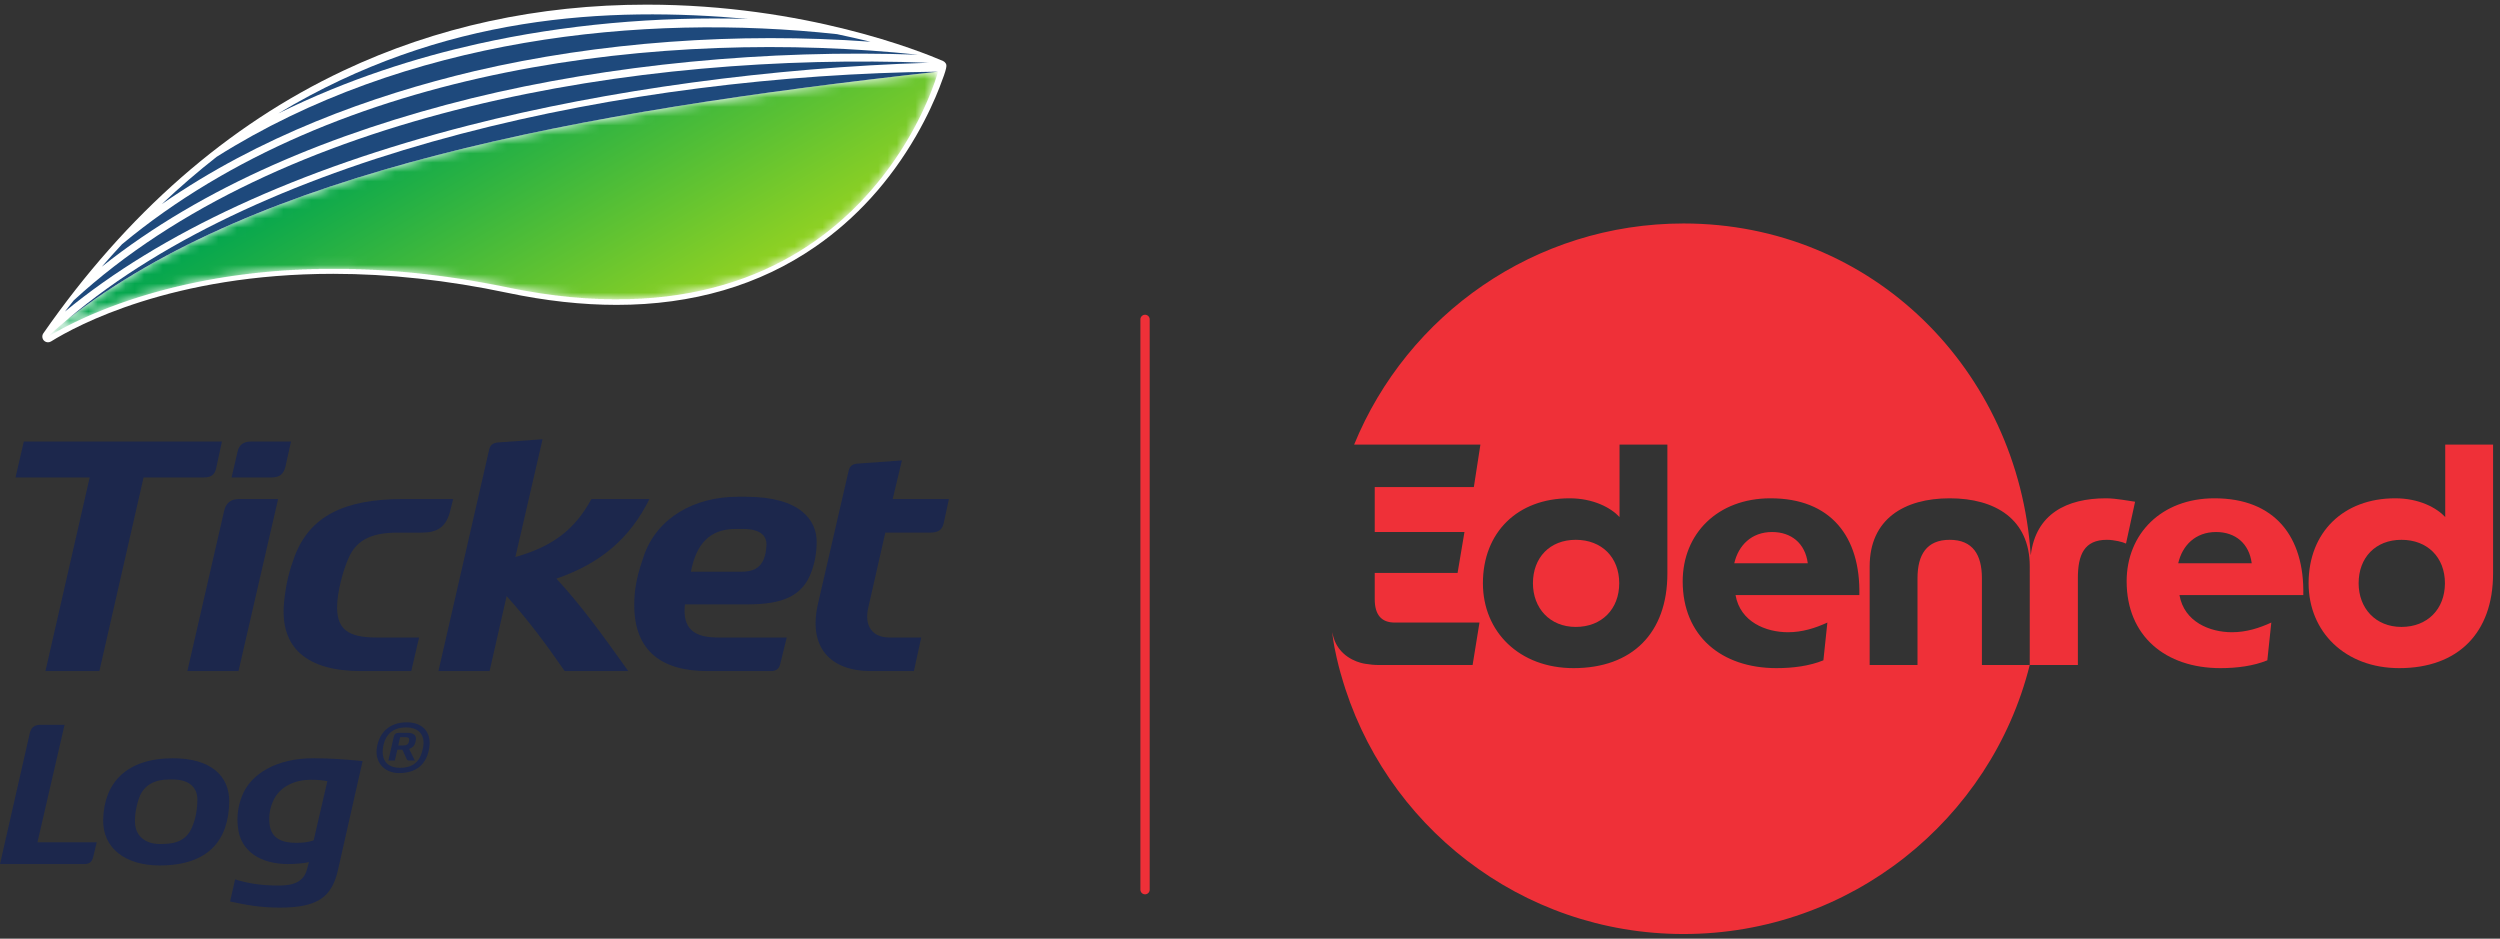
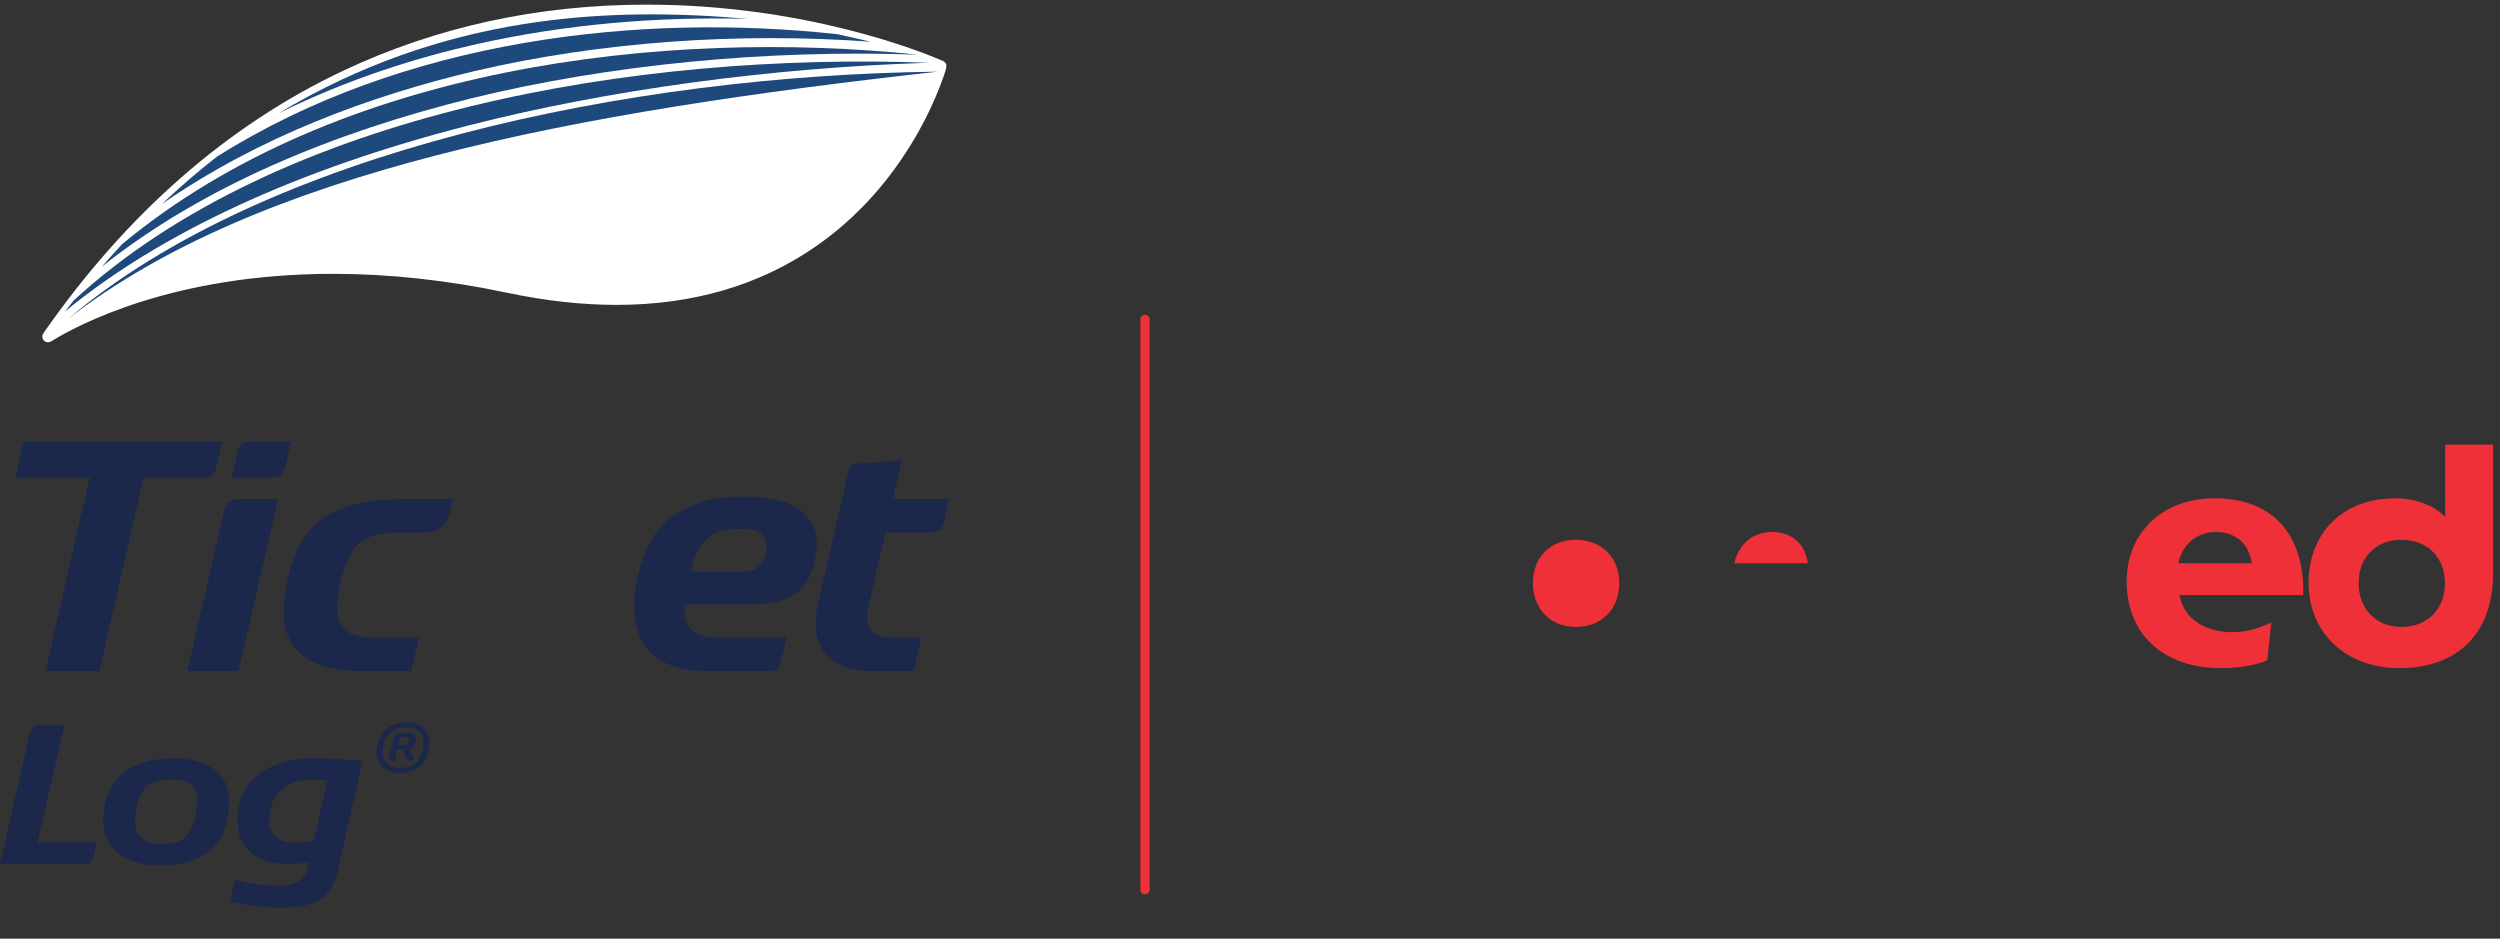
<svg xmlns="http://www.w3.org/2000/svg" width="269" height="101" viewBox="0 0 269 101" fill="none">
  <rect x="0" y="0" width="269" height="101" fill="#333333" stroke="none" />
  <g clip-path="url(#clip0_345_19827)">
    <path d="M123.206 34.366V95.729" stroke="#EF3038" stroke-miterlimit="10" stroke-linecap="round" />
    <path d="M190.679 57.245C188.459 57.245 187.047 58.689 186.61 60.604H194.516C194.246 58.488 192.766 57.245 190.679 57.245Z" fill="#EF3038" />
    <path d="M169.553 58.084C166.727 58.084 164.944 60.033 164.944 62.754C164.944 65.441 166.761 67.457 169.553 67.457C172.345 67.457 174.229 65.542 174.229 62.754C174.229 59.966 172.345 58.084 169.553 58.084Z" fill="#EF3038" />
-     <path d="M192.395 68.028C193.91 68.028 195.313 67.591 196.625 66.987L196.197 71.051C194.717 71.656 192.934 71.891 191.151 71.891C185.229 71.891 181.058 68.431 181.058 62.552C181.058 57.446 184.792 53.617 190.511 53.617C196.972 53.617 200.201 57.715 200.066 64.031H186.745C187.248 66.919 190.007 68.028 192.395 68.028ZM179.41 61.713C179.41 68.129 175.609 71.891 169.317 71.891C163.497 71.891 159.561 67.994 159.561 62.754C159.561 57.278 163.295 53.617 168.88 53.617C171.437 53.617 173.321 54.624 174.263 55.632L174.263 47.839H179.41V61.713ZM226.607 53.617C222.363 53.617 219.057 55.31 218.517 59.703C218.478 59.705 218.544 59.702 218.504 59.704C217.17 39.79 201.436 24.046 181.156 24.046C165.129 24.046 151.409 33.884 145.704 47.839H159.292L158.586 52.407H147.921V57.245H157.576L156.836 61.645H147.921V64.467C147.921 66.18 148.661 66.987 150.074 66.987H159.192L158.452 71.555H148.358C147.867 71.555 147.399 71.51 146.955 71.43V71.433C146.955 71.433 145.207 71.243 144.125 69.838C144.099 69.806 143.658 69.283 143.441 68.422C143.384 68.198 143.381 68.183 143.335 68.009C143.406 68.577 143.529 69.34 143.583 69.624C143.889 71.217 144.28 72.567 144.315 72.662C148.849 88.723 163.62 100.5 181.156 100.5C199.094 100.5 214.245 88.181 218.4 71.555H213.254V62.217C213.254 59.697 212.277 58.084 209.788 58.084C207.299 58.084 206.324 59.697 206.324 62.217V71.555H201.176V60.94C201.176 55.867 204.877 53.617 209.788 53.617C214.7 53.617 218.402 55.867 218.402 60.94L218.4 71.555H223.579V62.217C223.579 59.697 224.25 58.084 226.707 58.084C227.48 58.084 228.423 58.32 228.759 58.488L229.735 53.986C229.163 53.919 227.716 53.617 226.607 53.617Z" fill="#EF3038" />
    <path d="M234.378 60.604C234.815 58.689 236.227 57.245 238.449 57.245C240.534 57.245 242.014 58.488 242.284 60.604H234.378ZM238.279 53.617C232.56 53.617 228.827 57.446 228.827 62.552C228.827 68.431 232.998 71.891 238.92 71.891C240.702 71.891 242.485 71.656 243.965 71.051L244.393 66.987C243.081 67.591 241.678 68.028 240.163 68.028C237.775 68.028 235.017 66.919 234.511 64.03H247.835C247.969 57.715 244.74 53.617 238.279 53.617Z" fill="#EF3038" />
    <path d="M258.398 67.457C255.606 67.457 253.788 65.441 253.788 62.754C253.788 60.033 255.57 58.084 258.398 58.084C261.19 58.084 263.074 59.966 263.074 62.754C263.074 65.542 261.19 67.457 258.398 67.457ZM263.107 47.839V55.632C262.166 54.624 260.282 53.617 257.724 53.617C252.14 53.617 248.405 57.278 248.405 62.754C248.405 67.994 252.341 71.891 258.161 71.891C264.452 71.891 268.254 68.129 268.254 61.713V47.839H263.107Z" fill="#EF3038" />
    <path d="M4.89 72.208L9.651 51.372H1.668L2.562 47.51H23.878L23.281 50.281C23.134 51.074 22.736 51.372 21.944 51.372H15.449L10.692 72.208H4.89Z" fill="#1C274C" />
    <path d="M30.718 50.183C30.52 51.025 30.073 51.372 29.23 51.372H24.919L25.564 48.598C25.711 47.907 26.157 47.51 26.999 47.51H31.313L30.718 50.183ZM24.125 54.935C24.323 54.094 24.868 53.697 25.711 53.697H29.924L25.662 72.208H20.16L24.125 54.935Z" fill="#1C274C" />
    <path d="M48.464 54.886C48.017 56.766 47.026 57.312 45.343 57.312H42.764C40.236 57.312 38.452 57.955 37.558 59.935C36.864 61.418 36.27 63.844 36.27 65.329C36.27 67.704 37.46 68.596 40.484 68.596H45.094L44.251 72.208H38.847C33.047 72.208 30.073 69.734 30.569 64.785C30.769 62.706 31.163 61.319 31.71 59.836C33.345 55.578 36.964 53.697 43.359 53.697H48.761L48.464 54.886Z" fill="#1C274C" />
-     <path d="M47.176 72.208L52.629 48.401C52.727 47.906 53.025 47.659 53.571 47.609L58.379 47.262L55.455 59.933C59.52 58.795 61.898 56.914 63.634 53.698H69.879C67.797 57.904 64.626 60.628 59.866 62.26C62.395 64.983 64.724 68.149 67.6 72.208H60.759C58.576 69.042 56.694 66.566 54.513 64.141L52.678 72.208H47.176Z" fill="#1C274C" />
    <path d="M79.744 61.518C81.034 61.518 81.777 61.123 82.173 60.181C82.371 59.685 82.42 59.34 82.472 58.696C82.521 57.856 82.074 56.914 79.943 56.914H79.15C76.275 56.914 74.887 58.648 74.342 61.518H79.744ZM80.24 53.45C86.189 53.45 87.874 56.023 87.874 58.301C87.874 59.438 87.675 60.528 87.329 61.469C86.387 64.141 84.206 65.032 80.439 65.032H73.697C73.4 67.704 74.739 68.596 77.266 68.596H84.653L83.959 71.418C83.859 71.862 83.612 72.208 82.967 72.208H76.126C71.219 72.208 68.244 70.081 68.244 65.081C68.244 63.052 68.69 61.518 69.286 59.786C70.722 55.677 74.739 53.45 79.398 53.45H80.24Z" fill="#1C274C" />
    <path d="M101.557 56.222C101.407 57.014 100.961 57.311 100.07 57.311H95.26L93.427 65.379C92.981 67.309 93.823 68.596 95.706 68.596H99.125L98.335 72.208H93.724C89.264 72.208 86.934 69.585 88.023 64.933L91.296 50.727C91.394 50.233 91.642 49.935 92.238 49.887L97.046 49.54L96.054 53.698H102.102L101.557 56.222Z" fill="#1C274C" />
    <path d="M5.17 36.831C5.006 36.831 4.842 36.766 4.722 36.641C4.523 36.429 4.498 36.105 4.663 35.866C13.618 22.994 24.476 13.483 36.944 7.602C46.931 2.889 57.91 0.5 69.577 0.5C86.616 0.5 99.136 5.551 101.473 6.563C101.594 6.617 101.695 6.707 101.761 6.82C101.88 7.025 101.965 7.174 101.082 9.43C100.612 10.629 99.794 12.508 98.561 14.637C95.736 19.524 92.094 23.528 87.733 26.544C81.725 30.7 74.529 32.806 66.347 32.806H66.343C62.63 32.806 58.666 32.367 54.561 31.5C48.161 30.149 41.87 29.464 35.858 29.464C18.54 29.464 8.238 35.031 5.495 36.738C5.393 36.8 5.281 36.831 5.17 36.831Z" fill="white" />
    <mask id="mask0_345_19827" style="mask-type:luminance" maskUnits="userSpaceOnUse" x="5" y="7" width="96" height="30">
      <path d="M7.546 34.151C6.729 34.825 5.93 35.511 5.163 36.216C9.367 33.647 26.431 25.066 54.635 30.919C92.655 38.806 100.922 7.71 100.922 7.71C61.841 12.048 28.007 18.365 7.546 34.151Z" fill="white" />
    </mask>
    <g mask="url(#mask0_345_19827)">
      <mask id="mask1_345_19827" style="mask-type:luminance" maskUnits="userSpaceOnUse" x="-9" y="-35" width="124" height="117">
-         <path d="M75.52 -34.501L114.671 30.558L30.565 81.017L-8.585 15.959L75.52 -34.501Z" fill="white" />
-       </mask>
+         </mask>
      <g mask="url(#mask1_345_19827)">
        <path d="M5.149 36.23V36.211H5.167V36.193H5.186V36.174H5.204V36.156H5.223V36.138H5.241V36.119H5.26V36.101H5.278V36.082H5.297V36.064H5.315V36.045H5.333V36.027H5.352V36.008H5.389V35.99H5.407V35.972H5.426V35.953H5.444V35.935H5.463V35.916H5.481V35.898H5.5V35.88H5.518V35.861H5.555V35.843H5.573V35.824H5.592V35.806H5.61V35.787H5.629V35.769H5.647V35.751H5.666V35.732H5.703V35.714H5.721V35.695H5.739V35.677H5.758V35.658H5.776V35.64H5.795V35.622H5.813V35.603H5.832V35.585H5.869V35.566H5.887V35.548H5.906V35.529H5.924V35.511H5.942V35.493H5.961V35.474H5.979V35.456H5.998V35.437H6.035V35.419H6.053V35.4H6.072V35.382H6.09V35.364H6.109V35.345H6.127V35.327H6.145V35.308H6.164V35.29H6.201V35.272H6.219V35.253H6.238V35.235H6.256V35.216H6.275V35.198H6.293V35.179H6.312V35.161H6.348V35.142H6.367V35.124H6.385V35.106H6.404V35.087H6.422V35.069H6.441V35.05H6.478V35.032H6.496V35.014H6.515V34.995H6.533V34.977H6.551V34.958H6.588V34.94H6.607V34.921H6.625V34.903H6.644V34.885H6.662V34.866H6.681V34.848H6.718V34.829H6.736V34.811H6.754V34.792H6.773V34.774H6.791V34.755H6.81V34.737H6.847V34.719H6.865V34.7H6.884V34.682H6.902V34.663H6.92V34.645H6.957V34.627H6.976V34.608H6.994V34.59H7.013V34.571H7.031V34.553H7.05V34.534H7.087V34.516H7.105V34.498H7.123V34.479H7.142V34.461H7.16V34.442H7.197V34.424H7.216V34.405H7.234V34.387H7.253V34.369H7.271V34.35H7.29V34.332H7.326V34.313H7.345V34.295H7.363V34.276H7.382V34.258H7.4V34.24H7.437V34.221H7.456V34.203H7.474V34.184H7.493V34.166H7.511V34.148H7.548V34.129H7.566V34.111H7.585V34.092H7.622V34.074H7.64V34.055H7.659V34.037H7.677V34.019H7.714V34H7.732V33.982H7.751V33.963H7.788V33.945H7.806V33.926H7.825V33.908H7.862V33.889H7.88V33.871H7.899V33.853H7.917V33.834H7.954V33.816H7.972V33.797H7.991V33.779H8.028V33.761H8.046V33.742H8.065V33.724H8.102V33.705H8.12V33.687H8.138V33.668H8.175V33.65H8.194V33.632H8.212V33.613H8.249V33.595H8.268V33.576H8.305V33.558H8.323V33.539H8.341V33.521H8.378V33.502H8.397V33.484H8.415V33.466H8.452V33.447H8.471V33.429H8.489V33.41H8.526V33.392H8.544V33.374H8.581V33.355H8.6V33.337H8.618V33.318H8.655V33.3H8.674V33.281H8.692V33.263H8.729V33.245H8.747V33.226H8.766V33.208H8.803V33.189H8.821V33.171H8.858V33.152H8.877V33.134H8.895V33.116H8.932V33.097H8.95V33.079H8.969V33.06H9.006V33.042H9.024V33.023H9.043V33.005H9.08V32.987H9.098V32.968H9.135V32.95H9.153V32.931H9.172V32.913H9.209V32.895H9.227V32.876H9.246V32.858H9.283V32.839H9.301V32.821H9.32V32.802H9.356V32.784H9.375V32.766H9.412V32.747H9.43V32.729H9.449V32.71H9.486V32.692H9.504V32.673H9.523V32.655H9.559V32.636H9.578V32.618H9.615V32.6H9.633V32.581H9.67V32.563H9.689V32.544H9.726V32.526H9.744V32.508H9.781V32.489H9.799V32.471H9.818V32.452H9.855V32.434H9.873V32.415H9.91V32.397H9.928V32.379H9.965V32.36H9.984V32.342H10.021V32.323H10.039V32.305H10.076V32.286H10.095V32.268H10.113V32.25H10.15V32.231H10.168V32.213H10.205V32.194H10.224V32.176H10.261V32.157H10.279V32.139H10.316V32.121H10.335V32.102H10.371V32.084H10.39V32.065H10.408V32.047H10.445V32.029H10.464V32.01H10.501V31.992H10.519V31.973H10.556V31.955H10.574V31.936H10.611V31.918H10.63V31.899H10.648V31.881H10.685V31.863H10.704V31.844H10.741V31.826H10.759V31.807H10.796V31.789H10.814V31.77H10.851V31.752H10.87V31.734H10.907V31.715H10.925V31.697H10.944V31.678H10.98V31.66H10.999V31.642H11.036V31.623H11.054V31.605H11.091V31.586H11.11V31.568H11.146V31.549H11.165V31.531H11.202V31.512H11.22V31.494H11.239V31.476H11.276V31.457H11.294V31.439H11.331V31.42H11.35V31.402H11.386V31.384H11.405V31.365H11.442V31.347H11.46V31.328H11.497V31.31H11.515V31.291H11.534V31.273H11.571V31.255H11.608V31.236H11.626V31.218H11.663V31.199H11.682V31.181H11.719V31.162H11.737V31.144H11.774V31.126H11.811V31.107H11.829V31.089H11.866V31.07H11.885V31.052H11.921V31.033H11.94V31.015H11.977V30.997H12.014V30.978H12.032V30.96H12.069V30.941H12.088V30.923H12.124V30.904H12.143V30.886H12.18V30.868H12.198V30.849H12.235V30.831H12.272V30.812H12.291V30.794H12.328V30.776H12.346V30.757H12.383V30.739H12.401V30.72H12.438V30.702H12.475V30.683H12.494V30.665H12.53V30.646H12.549V30.628H12.586V30.61H12.604V30.591H12.641V30.573H12.678V30.554H12.697V30.536H12.733V30.517H12.752V30.499H12.789V30.481H12.807V30.462H12.844V30.444H12.863V30.425H12.9V30.407H12.937V30.389H12.955V30.37H12.992V30.352H13.01V30.333H13.047V30.315H13.066V30.296H13.103V30.278H13.139V30.259H13.158V30.241H13.195V30.223H13.213V30.204H13.25V30.186H13.269V30.167H13.306V30.149H13.342V30.131H13.361V30.112H13.398V30.094H13.416V30.075H13.453V30.057H13.472V30.038H13.509V30.02H13.527V30.002H13.564V29.983H13.601V29.965H13.619V29.946H13.656V29.928H13.675V29.909H13.712V29.891H13.748V29.873H13.785V29.854H13.804V29.836H13.841V29.817H13.878V29.799H13.896V29.78H13.933V29.762H13.97V29.744H13.988V29.725H14.025V29.707H14.062V29.688H14.081V29.67H14.117V29.651H14.155V29.633H14.173V29.615H14.21V29.596H14.247V29.578H14.265V29.559H14.302V29.541H14.339V29.523H14.376V29.504H14.394V29.486H14.431V29.467H14.468V29.449H14.487V29.43H14.524V29.412H14.56V29.393H14.579V29.375H14.616V29.357H14.653V29.338H14.671V29.32H14.708V29.301H14.745V29.283H14.763V29.265H14.8V29.246H14.837V29.228H14.856V29.209H14.893V29.191H14.93V29.172H14.966V29.154H14.985V29.136H15.022V29.117H15.059V29.099H15.077V29.08H15.114V29.062H15.151V29.043H15.169V29.025H15.206V29.007H15.243V28.988H15.262V28.97H15.299V28.951H15.335V28.933H15.354V28.914H15.391V28.896H15.428V28.878H15.446V28.859H15.483V28.841H15.52V28.822H15.557V28.804H15.575V28.785H15.612V28.767H15.649V28.749H15.668V28.73H15.705V28.712H15.742V28.693H15.76V28.675H15.797V28.657H15.834V28.638H15.871V28.62H15.889V28.601H15.926V28.583H15.963V28.564H16V28.546H16.037V28.527H16.055V28.509H16.092V28.491H16.129V28.472H16.166V28.454H16.203V28.435H16.221V28.417H16.258V28.398H16.295V28.38H16.332V28.362H16.369V28.343H16.406V28.325H16.424V28.306H16.461V28.288H16.498V28.27H16.535V28.251H16.572V28.233H16.59V28.214H16.627V28.196H16.664V28.177H16.701V28.159H16.738V28.14H16.756V28.122H16.793V28.104H16.83V28.085H16.867V28.067H16.904V28.048H16.922V28.03H16.959V28.012H16.996V27.993H17.033V27.975H17.07V27.956H17.107V27.938H17.125V27.919H17.162V27.901H17.199V27.883H17.236V27.864H17.273V27.846H17.292V27.827H17.328V27.809H17.365V27.79H17.402V27.772H17.439V27.754H17.458V27.735H17.495V27.717H17.532V27.698H17.568V27.68H17.605V27.662H17.624V27.643H17.661V27.625H17.698V27.606H17.735V27.588H17.771V27.569H17.808V27.551H17.827V27.532H17.864V27.514H17.901V27.496H17.938V27.477H17.974V27.459H17.993V27.44H18.03V27.422H18.067V27.404H18.104V27.385H18.14V27.367H18.177V27.348H18.214V27.33H18.251V27.311H18.288V27.293H18.325V27.274H18.362V27.256H18.38V27.238H18.417V27.219H18.454V27.201H18.491V27.182H18.528V27.164H18.565V27.145H18.602V27.127H18.639V27.109H18.676V27.09H18.713V27.072H18.75V27.053H18.786V27.035H18.823V27.017H18.86V26.998H18.897V26.98H18.934V26.961H18.971V26.943H18.989V26.924H19.026V26.906H19.063V26.888H19.1V26.869H19.137V26.851H19.174V26.832H19.211V26.814H19.248V26.795H19.285V26.777H19.322V26.759H19.358V26.74H19.395V26.722H19.432V26.703H19.469V26.685H19.506V26.666H19.543V26.648H19.58V26.63H19.617V26.611H19.635V26.593H19.672V26.574H19.709V26.556H19.746V26.538H19.783V26.519H19.82V26.501H19.857V26.482H19.894V26.464H19.93V26.445H19.967V26.427H20.004V26.409H20.041V26.39H20.078V26.372H20.115V26.353H20.152V26.335H20.189V26.316H20.226V26.298H20.244V26.279H20.281V26.261H20.318V26.243H20.355V26.224H20.392V26.206H20.429V26.187H20.466V26.169H20.503V26.151H20.558V26.132H20.595V26.114H20.632V26.095H20.669V26.077H20.706V26.058H20.742V26.04H20.779V26.021H20.816V26.003H20.853V25.985H20.89V25.966H20.927V25.948H20.964V25.929H21.019V25.911H21.056V25.892H21.093V25.874H21.13V25.856H21.167V25.837H21.204V25.819H21.241V25.8H21.278V25.782H21.315V25.764H21.352V25.745H21.388V25.727H21.425V25.708H21.481V25.69H21.518V25.671H21.555V25.653H21.591V25.635H21.628V25.616H21.665V25.598H21.702V25.579H21.739V25.561H21.776V25.542H21.813V25.524H21.85V25.506H21.887V25.487H21.942V25.469H21.979V25.45H22.016V25.432H22.053V25.413H22.09V25.395H22.127V25.377H22.163V25.358H22.2V25.34H22.237V25.321H22.274V25.303H22.311V25.285H22.348V25.266H22.403V25.248H22.44V25.229H22.477V25.211H22.514V25.192H22.551V25.174H22.588V25.155H22.625V25.137H22.662V25.119H22.699V25.1H22.735V25.082H22.772V25.063H22.828V25.045H22.865V25.026H22.902V25.008H22.939V24.99H22.975V24.971H23.031V24.953H23.068V24.934H23.105V24.916H23.142V24.898H23.197V24.879H23.234V24.861H23.271V24.842H23.308V24.824H23.363V24.805H23.4V24.787H23.437V24.768H23.474V24.75H23.529V24.732H23.566V24.713H23.603V24.695H23.64V24.676H23.677V24.658H23.732V24.64H23.769V24.621H23.806V24.603H23.843V24.584H23.898V24.566H23.935V24.547H23.972V24.529H24.009V24.511H24.064V24.492H24.101V24.474H24.138V24.455H24.175V24.437H24.212V24.419H24.267V24.4H24.304V24.382H24.341V24.363H24.378V24.345H24.433V24.326H24.47V24.308H24.507V24.29H24.544V24.271H24.599V24.253H24.636V24.234H24.673V24.216H24.71V24.197H24.747V24.179H24.802V24.16H24.839V24.142H24.876V24.124H24.913V24.105H24.968V24.087H25.005V24.068H25.042V24.05H25.079V24.032H25.135V24.013H25.172V23.995H25.208V23.976H25.245V23.958H25.301V23.939H25.337V23.921H25.375V23.902H25.43V23.884H25.467V23.866H25.522V23.847H25.559V23.829H25.596V23.81H25.651V23.792H25.688V23.773H25.725V23.755H25.78V23.737H25.817V23.718H25.873V23.7H25.91V23.681H25.947V23.663H26.002V23.645H26.039V23.626H26.094V23.608H26.131V23.589H26.168V23.571H26.223V23.552H26.26V23.534H26.297V23.516H26.352V23.497H26.389V23.479H26.445V23.46H26.482V23.442H26.519V23.423H26.574V23.405H26.611V23.387H26.666V23.368H26.703V23.35H26.74V23.331H26.795V23.313H26.832V23.294H26.888V23.276H26.925V23.258H26.962V23.239H27.017V23.221H27.054V23.202H27.091V23.184H27.146V23.166H27.183V23.147H27.238V23.129H27.275V23.11H27.312V23.092H27.367V23.073H27.404V23.055H27.46V23.037H27.497V23.018H27.534V23H27.589V22.981H27.626V22.963H27.681V22.944H27.718V22.926H27.755V22.907H27.81V22.889H27.847V22.871H27.903V22.852H27.94V22.834H27.995V22.815H28.05V22.797H28.087V22.779H28.142V22.76H28.18V22.742H28.235V22.723H28.272V22.705H28.327V22.686H28.364V22.668H28.419V22.649H28.456V22.631H28.512V22.613H28.567V22.594H28.604V22.576H28.659V22.557H28.696V22.539H28.752V22.521H28.788V22.502H28.844V22.484H28.881V22.465H28.936V22.447H28.991V22.428H29.028V22.41H29.084V22.392H29.121V22.373H29.176V22.355H29.213V22.336H29.268V22.318H29.305V22.299H29.36V22.281H29.416V22.263H29.453V22.244H29.508V22.226H29.545V22.207H29.6V22.189H29.637V22.171H29.693V22.152H29.73V22.134H29.785V22.115H29.84V22.097H29.877V22.078H29.933V22.06H29.97V22.041H30.025V22.023H30.062V22.005H30.117V21.986H30.154V21.968H30.209V21.949H30.265V21.931H30.302V21.913H30.357V21.894H30.394V21.876H30.449V21.857H30.505V21.839H30.542V21.82H30.597V21.802H30.652V21.784H30.708V21.765H30.745V21.747H30.8V21.728H30.855V21.71H30.911V21.691H30.948V21.673H31.003V21.654H31.058V21.636H31.095V21.618H31.151V21.599H31.206V21.581H31.261V21.562H31.298V21.544H31.354V21.526H31.409V21.507H31.464V21.489H31.501V21.47H31.556V21.452H31.612V21.433H31.649V21.415H31.704V21.397H31.759V21.378H31.815V21.36H31.852V21.341H31.907V21.323H31.962V21.304H32.018V21.286H32.055V21.268H32.11V21.249H32.166V21.231H32.202V21.212H32.258V21.194H32.313V21.175H32.368V21.157H32.405V21.139H32.461V21.12H32.516V21.102H32.572V21.083H32.608V21.065H32.664V21.047H32.719V21.028H32.756V21.01H32.811V20.991H32.867V20.973H32.922V20.954H32.959V20.936H33.014V20.918H33.07V20.899H33.125V20.881H33.181V20.862H33.236V20.844H33.291V20.825H33.328V20.807H33.383V20.788H33.439V20.77H33.494V20.752H33.55V20.733H33.605V20.715H33.66V20.696H33.716V20.678H33.771V20.66H33.826V20.641H33.882V20.623H33.919V20.604H33.974V20.586H34.029V20.567H34.085V20.549H34.14V20.53H34.195V20.512H34.251V20.494H34.306V20.475H34.361V20.457H34.417V20.438H34.472V20.42H34.528V20.402H34.565V20.383H34.62V20.365H34.675V20.346H34.731V20.328H34.786V20.309H34.841V20.291H34.897V20.273H34.952V20.254H35.007V20.236H35.063V20.217H35.118V20.199H35.173V20.18H35.21V20.162H35.266V20.144H35.321V20.125H35.377V20.107H35.432V20.088H35.487V20.07H35.543V20.052H35.598V20.033H35.653V20.015H35.709V19.996H35.764V19.978H35.819V19.959H35.875V19.941H35.93V19.922H35.986V19.904H36.041V19.886H36.096V19.867H36.152V19.849H36.207V19.83H36.262V19.812H36.336V19.794H36.392V19.775H36.447V19.757H36.502V19.738H36.557V19.72H36.613V19.701H36.668V19.683H36.724V19.665H36.779V19.646H36.853V19.628H36.908V19.609H36.964V19.591H37.019V19.572H37.074V19.554H37.13V19.535H37.185V19.517H37.24V19.499H37.296V19.48H37.37V19.462H37.425V19.443H37.48V19.425H37.536V19.407H37.591V19.388H37.646V19.37H37.702V19.351H37.757V19.333H37.812V19.314H37.868V19.296H37.942V19.278H37.997V19.259H38.052V19.241H38.108V19.222H38.163V19.204H38.218V19.185H38.274V19.167H38.329V19.149H38.385V19.13H38.458V19.112H38.514V19.093H38.569V19.075H38.624V19.056H38.68V19.038H38.754V19.02H38.809V19.001H38.864V18.983H38.938V18.964H38.993V18.946H39.049V18.927H39.123V18.909H39.178V18.891H39.233V18.872H39.307V18.854H39.362V18.835H39.418V18.817H39.492V18.799H39.547V18.78H39.602V18.762H39.658V18.743H39.732V18.725H39.787V18.706H39.842V18.688H39.916V18.669H39.971V18.651H40.027V18.633H40.101V18.614H40.156V18.596H40.211V18.577H40.285V18.559H40.341V18.541H40.396V18.522H40.47V18.504H40.525V18.485H40.581V18.467H40.636V18.448H40.71V18.43H40.765V18.412H40.82V18.393H40.894V18.375H40.95V18.356H41.005V18.338H41.079V18.319H41.134V18.301H41.19V18.282H41.263V18.264H41.319V18.246H41.374V18.227H41.448V18.209H41.503V18.19H41.577V18.172H41.632V18.154H41.706V18.135H41.762V18.117H41.835V18.098H41.891V18.08H41.965V18.061H42.02V18.043H42.094V18.025H42.167V18.006H42.223V17.988H42.297V17.969H42.352V17.951H42.426V17.932H42.481V17.914H42.555V17.896H42.61V17.877H42.684V17.859H42.74V17.84H42.813V17.822H42.869V17.803H42.943V17.785H42.998V17.767H43.072V17.748H43.146V17.73H43.201V17.711H43.275V17.693H43.33V17.674H43.404V17.656H43.459V17.638H43.533V17.619H43.589V17.601H43.662V17.582H43.718V17.564H43.791V17.546H43.847V17.527H43.921V17.509H43.976V17.49H44.05V17.472H44.105V17.453H44.179V17.435H44.253V17.416H44.308V17.398H44.382V17.38H44.456V17.361H44.511V17.343H44.585V17.324H44.659V17.306H44.733V17.288H44.788V17.269H44.862V17.251H44.936V17.232H45.01V17.214H45.065V17.195H45.139V17.177H45.212V17.159H45.286V17.14H45.36V17.122H45.415V17.103H45.489V17.085H45.563V17.066H45.637V17.048H45.692V17.03H45.766V17.011H45.84V16.993H45.914V16.974H45.969V16.956H46.043V16.937H46.117V16.919H46.191V16.901H46.246V16.882H46.32V16.864H46.394V16.845H46.467V16.827H46.523V16.808H46.596V16.79H46.67V16.772H46.744V16.753H46.8V16.735H46.873V16.716H46.947V16.698H47.021V16.68H47.076V16.661H47.15V16.643H47.224V16.624H47.298V16.606H47.372V16.587H47.445V16.569H47.519V16.55H47.593V16.532H47.667V16.514H47.741V16.495H47.815V16.477H47.888V16.458H47.962V16.44H48.036V16.422H48.11V16.403H48.184V16.385H48.257V16.366H48.331V16.348H48.405V16.329H48.479V16.311H48.553V16.293H48.626V16.274H48.7V16.256H48.774V16.237H48.848V16.219H48.922V16.2H48.995V16.182H49.069V16.163H49.143V16.145H49.217V16.127H49.291V16.108H49.365V16.09H49.438V16.071H49.512V16.053H49.586V16.035H49.66V16.016H49.734V15.998H49.807V15.979H49.881V15.961H49.955V15.942H50.029V15.924H50.103V15.906H50.177V15.887H50.25V15.869H50.324V15.85H50.398V15.832H50.49V15.813H50.564V15.795H50.638V15.777H50.712V15.758H50.804V15.74H50.878V15.721H50.952V15.703H51.025V15.684H51.118V15.666H51.191V15.648H51.265V15.629H51.339V15.611H51.431V15.592H51.505V15.574H51.579V15.556H51.653V15.537H51.745V15.519H51.819V15.5H51.893V15.482H51.967V15.463H52.059V15.445H52.133V15.427H52.206V15.408H52.28V15.39H52.373V15.371H52.446V15.353H52.52V15.334H52.594V15.316H52.686V15.297H52.76V15.279H52.834V15.261H52.908V15.242H53V15.224H53.074V15.205H53.148V15.187H53.221V15.168H53.314V15.15H53.388V15.132H53.48V15.113H53.554V15.095H53.646V15.076H53.72V15.058H53.812V15.04H53.886V15.021H53.978V15.003H54.052V14.984H54.144V14.966H54.218V14.947H54.31V14.929H54.384V14.911H54.476V14.892H54.55V14.874H54.642V14.855H54.716V14.837H54.809V14.818H54.882V14.8H54.975V14.782H55.048V14.763H55.141V14.745H55.233V14.726H55.307V14.708H55.399V14.689H55.473V14.671H55.565V14.653H55.639V14.634H55.731V14.616H55.805V14.597H55.897V14.579H55.971V14.56H56.063V14.542H56.137V14.524H56.23V14.505H56.303V14.487H56.395V14.468H56.469V14.45H56.562V14.431H56.654V14.413H56.746V14.395H56.838V14.376H56.912V14.358H57.005V14.339H57.097V14.321H57.189V14.303H57.281V14.284H57.355V14.266H57.447V14.247H57.54V14.229H57.632V14.21H57.724V14.192H57.798V14.174H57.89V14.155H57.983V14.137H58.075V14.118H58.167V14.1H58.241V14.081H58.333V14.063H58.425V14.044H58.518V14.026H58.592V14.008H58.684V13.989H58.776V13.971H58.868V13.952H58.961V13.934H59.035V13.915H59.127V13.897H59.219V13.879H59.311V13.86H59.404V13.842H59.477V13.823H59.57V13.805H59.662V13.787H59.754V13.768H59.846V13.75H59.939V13.731H60.049V13.713H60.142V13.694H60.234V13.676H60.326V13.658H60.419V13.639H60.511V13.621H60.603V13.602H60.695V13.584H60.788V13.565H60.88V13.547H60.972V13.529H61.083V13.51H61.175V13.492H61.267V13.473H61.36V13.455H61.452V13.437H61.544V13.418H61.636V13.4H61.729V13.381H61.821V13.363H61.913V13.344H62.005V13.326H62.098V13.307H62.209V13.289H62.301V13.271H62.393V13.252H62.485V13.234H62.578V13.215H62.67V13.197H62.762V13.178H62.854V13.16H62.965V13.142H63.057V13.123H63.15V13.105H63.26V13.086H63.353V13.068H63.463V13.05H63.556V13.031H63.648V13.013H63.759V12.994H63.851V12.976H63.962V12.957H64.054V12.939H64.146V12.921H64.257V12.902H64.349V12.884H64.442V12.865H64.552V12.847H64.644V12.828H64.755V12.81H64.847V12.792H64.94V12.773H65.05V12.755H65.143V12.736H65.253V12.718H65.346V12.699H65.438V12.681H65.549V12.663H65.641V12.644H65.733V12.626H65.844V12.607H65.936V12.589H66.047V12.57H66.139V12.552H66.25V12.534H66.361V12.515H66.453V12.497H66.564V12.478H66.674V12.46H66.767V12.441H66.877V12.423H66.988V12.405H67.099V12.386H67.191V12.368H67.302V12.349H67.412V12.331H67.505V12.312H67.615V12.294H67.726V12.276H67.837V12.257H67.929V12.239H68.04V12.22H68.151V12.202H68.243V12.184H68.354V12.165H68.464V12.147H68.557V12.128H68.667V12.11H68.778V12.091H68.889V12.073H68.981V12.055H69.092V12.036H69.203V12.018H69.295V11.999H69.406V11.981H69.516V11.962H69.627V11.944H69.738V11.925H69.849V11.907H69.959V11.889H70.07V11.87H70.181V11.852H70.291V11.833H70.402V11.815H70.513V11.796H70.624V11.778H70.734V11.76H70.845V11.741H70.974V11.723H71.085V11.704H71.196V11.686H71.306V11.668H71.417V11.649H71.528V11.631H71.638V11.612H71.749V11.594H71.86V11.575H71.971V11.557H72.081V11.539H72.192V11.52H72.303V11.502H72.414V11.483H72.524V11.465H72.635V11.446H72.746V11.428H72.856V11.41H72.986V11.391H73.096V11.373H73.207V11.354H73.336V11.336H73.447V11.318H73.576V11.299H73.687V11.281H73.798V11.262H73.927V11.244H74.037V11.225H74.148V11.207H74.277V11.188H74.388V11.17H74.499V11.152H74.628V11.133H74.739V11.115H74.868V11.096H74.979V11.078H75.089V11.059H75.219V11.041H75.329V11.023H75.44V11.004H75.569V10.986H75.68V10.967H75.791V10.949H75.92V10.931H76.031V10.912H76.16V10.894H76.27V10.875H76.4V10.857H76.529V10.838H76.639V10.82H76.769V10.802H76.898V10.783H77.027V10.765H77.138V10.746H77.267V10.728H77.396V10.709H77.507V10.691H77.636V10.672H77.765V10.654H77.894V10.636H78.005V10.617H78.134V10.599H78.263V10.58H78.374V10.562H78.503V10.544H78.632V10.525H78.743V10.507H78.873V10.488H79.002V10.47H79.131V10.451H79.242V10.433H79.371V10.415H79.5V10.396H79.629V10.378H79.758V10.359H79.887V10.341H80.017V10.322H80.146V10.304H80.275V10.286H80.404V10.267H80.533V10.249H80.662V10.23H80.792V10.212H80.921V10.194H81.05V10.175H81.179V10.157H81.308V10.138H81.438V10.12H81.567V10.101H81.714V10.083H81.844V10.065H81.973V10.046H82.102V10.028H82.231V10.009H82.36V9.991H82.489V9.972H82.619V9.954H82.748V9.935H82.877V9.917H83.006V9.899H83.154V9.88H83.283V9.862H83.412V9.843H83.56V9.825H83.689V9.807H83.837V9.788H83.966V9.77H84.095V9.751H84.243V9.733H84.372V9.714H84.519V9.696H84.648V9.678H84.778V9.659H84.925V9.641H85.055V9.622H85.202V9.604H85.331V9.585H85.479V9.567H85.608V9.549H85.737V9.53H85.885V9.512H86.014V9.493H86.162V9.475H86.291V9.456H86.42V9.438H86.568V9.42H86.715V9.401H86.863V9.383H86.992V9.364H87.14V9.346H87.287V9.327H87.435V9.309H87.564V9.291H87.712V9.272H87.859V9.254H88.007V9.235H88.136V9.217H88.284V9.198H88.432V9.18H88.579V9.162H88.727V9.143H88.856V9.125H89.004V9.106H89.151V9.088H89.299V9.069H89.428V9.051H89.576V9.033H89.723V9.014H89.871V8.996H90V8.977H90.148V8.959H90.314V8.94H90.462V8.922H90.609V8.904H90.757V8.885H90.904V8.867H91.052V8.848H91.2V8.83H91.347V8.812H91.513V8.793H91.661V8.775H91.809V8.756H91.956V8.738H92.104V8.719H92.252V8.701H92.399V8.683H92.565V8.664H92.713V8.646H92.861V8.627H93.008V8.609H93.156V8.59H93.303V8.572H93.451V8.554H93.599V8.535H93.765V8.517H93.912V8.498H94.079V8.48H94.226V8.461H94.392V8.443H94.54V8.425H94.706V8.406H94.854V8.388H95.02V8.369H95.167V8.351H95.333V8.332H95.481V8.314H95.647V8.296H95.795V8.277H95.961V8.259H96.108V8.24H96.275V8.222H96.422V8.203H96.57V8.185H96.736V8.167H96.883V8.148H97.05V8.13H97.197V8.111H97.363V8.093H97.529V8.074H97.695V8.056H97.843V8.038H98.009V8.019H98.175V8.001H98.341V7.982H98.489V7.964H98.655V7.945H98.821V7.927H98.987V7.909H99.153V7.89H99.301V7.872H99.467V7.853H99.633V7.835H99.799V7.816H99.947V7.798H100.113V7.78H100.279V7.761H100.445V7.743H100.611V7.724H100.777V7.706H100.925V7.78H100.906V7.835H100.888V7.909H100.87V7.964H100.851V8.019H100.833V8.093H100.814V8.148H100.796V8.203H100.777V8.259H100.759V8.314H100.74V8.369H100.722V8.425H100.703V8.48H100.685V8.535H100.667V8.59H100.648V8.646H100.63V8.701H100.611V8.756H100.593V8.812H100.574V8.867H100.556V8.922H100.537V8.959H100.519V9.014H100.5V9.069H100.482V9.125H100.464V9.162H100.445V9.217H100.427V9.272H100.408V9.327H100.39V9.364H100.371V9.42H100.353V9.475H100.334V9.512H100.316V9.567H100.297V9.622H100.279V9.659H100.261V9.714H100.242V9.751H100.224V9.807H100.205V9.843H100.187V9.899H100.168V9.935H100.15V9.991H100.131V10.046H100.113V10.083H100.094V10.138H100.076V10.175H100.058V10.212H100.039V10.267H100.021V10.304H100.002V10.359H99.984V10.396H99.965V10.451H99.947V10.488H99.928V10.525H99.91V10.58H99.891V10.617H99.873V10.672H99.855V10.709H99.836V10.746H99.818V10.802H99.799V10.838H99.781V10.875H99.762V10.931H99.744V10.967H99.725V11.004H99.707V11.041H99.689V11.096H99.67V11.133H99.652V11.17H99.633V11.207H99.615V11.262H99.596V11.299H99.578V11.336H99.559V11.373H99.541V11.428H99.522V11.465H99.504V11.502H99.486V11.539H99.467V11.575H99.449V11.631H99.43V11.668H99.412V11.704H99.393V11.741H99.375V11.778H99.356V11.815H99.338V11.87H99.319V11.907H99.301V11.944H99.282V11.981H99.264V12.018H99.246V12.055H99.227V12.091H99.209V12.128H99.19V12.165H99.172V12.22H99.153V12.257H99.135V12.294H99.116V12.331H99.098V12.368H99.079V12.405H99.061V12.441H99.043V12.478H99.024V12.515H99.006V12.552H98.987V12.589H98.969V12.626H98.95V12.663H98.932V12.699H98.913V12.736H98.895V12.773H98.876V12.81H98.858V12.847H98.84V12.884H98.821V12.921H98.803V12.957H98.784V12.994H98.766V13.031H98.747V13.068H98.729V13.105H98.71V13.142H98.692V13.178H98.674V13.215H98.655V13.252H98.637V13.271H98.618V13.307H98.6V13.344H98.581V13.381H98.563V13.418H98.544V13.455H98.526V13.492H98.507V13.529H98.489V13.565H98.471V13.602H98.452V13.621H98.434V13.658H98.415V13.694H98.397V13.731H98.378V13.768H98.36V13.805H98.341V13.842H98.323V13.86H98.305V13.897H98.286V13.934H98.267V13.971H98.249V14.008H98.231V14.044H98.212V14.063H98.194V14.1H98.175V14.137H98.157V14.174H98.138V14.21H98.12V14.229H98.102V14.266H98.083V14.303H98.065V14.339H98.046V14.358H98.028V14.395H98.009V14.431H97.991V14.468H97.972V14.505H97.954V14.524H97.935V14.56H97.917V14.597H97.898V14.634H97.88V14.653H97.862V14.689H97.843V14.726H97.825V14.763H97.806V14.782H97.788V14.818H97.769V14.855H97.751V14.874H97.732V14.911H97.714V14.947H97.695V14.966H97.677V15.003H97.659V15.04H97.64V15.076H97.622V15.095H97.603V15.132H97.585V15.168H97.566V15.187H97.548V15.224H97.529V15.261H97.511V15.279H97.493V15.316H97.474V15.353H97.456V15.371H97.437V15.408H97.419V15.445H97.4V15.463H97.382V15.5H97.363V15.537H97.345V15.556H97.326V15.592H97.308V15.611H97.29V15.648H97.271V15.684H97.253V15.703H97.234V15.74H97.216V15.777H97.197V15.795H97.179V15.832H97.16V15.85H97.142V15.887H97.123V15.924H97.105V15.942H97.087V15.979H97.068V15.998H97.05V16.035H97.031V16.053H97.013V16.09H96.994V16.127H96.976V16.145H96.957V16.182H96.939V16.2H96.92V16.237H96.902V16.256H96.883V16.293H96.865V16.329H96.847V16.348H96.828V16.385H96.81V16.403H96.791V16.44H96.773V16.458H96.754V16.495H96.736V16.514H96.717V16.55H96.699V16.569H96.68V16.606H96.662V16.624H96.644V16.661H96.625V16.68H96.607V16.716H96.588V16.735H96.57V16.772H96.551V16.79H96.533V16.827H96.514V16.845H96.496V16.882H96.478V16.901H96.459V16.937H96.441V16.956H96.422V16.993H96.404V17.011H96.385V17.048H96.367V17.066H96.348V17.103H96.33V17.122H96.311V17.159H96.293V17.177H96.275V17.214H96.256V17.232H96.238V17.251H96.219V17.288H96.201V17.306H96.182V17.343H96.164V17.361H96.145V17.398H96.127V17.416H96.108V17.453H96.09V17.472H96.072V17.49H96.053V17.527H96.035V17.546H96.016V17.582H95.998V17.601H95.979V17.638H95.961V17.656H95.942V17.674H95.924V17.711H95.905V17.73H95.887V17.767H95.868V17.785H95.85V17.803H95.832V17.84H95.813V17.859H95.795V17.896H95.776V17.914H95.758V17.932H95.739V17.969H95.721V17.988H95.702V18.006H95.684V18.043H95.665V18.061H95.647V18.08H95.629V18.117H95.61V18.135H95.592V18.172H95.573V18.19H95.555V18.209H95.536V18.246H95.518V18.264H95.499V18.282H95.481V18.319H95.463V18.338H95.444V18.375H95.426V18.393H95.407V18.412H95.389V18.448H95.37V18.467H95.352V18.485H95.333V18.504H95.315V18.541H95.296V18.559H95.278V18.577H95.26V18.614H95.241V18.633H95.223V18.651H95.204V18.688H95.186V18.706H95.167V18.725H95.149V18.762H95.13V18.78H95.112V18.799H95.094V18.817H95.075V18.854H95.057V18.872H95.038V18.891H95.02V18.927H95.001V18.946H94.983V18.964H94.964V19.001H94.946V19.02H94.927V19.038H94.909V19.075H94.891V19.093H94.872V19.112H94.854V19.13H94.835V19.167H94.817V19.185H94.798V19.204H94.78V19.222H94.761V19.241H94.743V19.278H94.724V19.296H94.706V19.314H94.688V19.333H94.669V19.37H94.651V19.388H94.632V19.407H94.614V19.425H94.595V19.462H94.577V19.48H94.558V19.499H94.54V19.517H94.521V19.554H94.503V19.572H94.484V19.591H94.466V19.609H94.448V19.646H94.429V19.665H94.411V19.683H94.392V19.701H94.374V19.738H94.355V19.757H94.337V19.775H94.318V19.794H94.3V19.812H94.281V19.849H94.263V19.867H94.245V19.886H94.226V19.904H94.208V19.922H94.189V19.941H94.171V19.978H94.152V19.996H94.134V20.015H94.115V20.033H94.097V20.052H94.079V20.088H94.06V20.107H94.042V20.125H94.023V20.144H94.005V20.162H93.986V20.199H93.968V20.217H93.949V20.236H93.931V20.254H93.912V20.273H93.894V20.309H93.876V20.328H93.857V20.346H93.839V20.365H93.82V20.383H93.802V20.402H93.783V20.42H93.765V20.457H93.746V20.475H93.728V20.494H93.709V20.512H93.691V20.53H93.672V20.549H93.654V20.567H93.636V20.586H93.617V20.623H93.599V20.641H93.58V20.66H93.562V20.678H93.543V20.696H93.525V20.715H93.506V20.733H93.488V20.77H93.469V20.788H93.451V20.807H93.433V20.825H93.414V20.844H93.396V20.862H93.377V20.881H93.359V20.899H93.34V20.936H93.322V20.954H93.303V20.973H93.285V20.991H93.266V21.01H93.248V21.028H93.23V21.047H93.211V21.065H93.193V21.083H93.174V21.102H93.156V21.139H93.137V21.157H93.119V21.175H93.1V21.194H93.082V21.212H93.064V21.231H93.045V21.249H93.027V21.268H93.008V21.286H92.99V21.304H92.971V21.323H92.953V21.341H92.934V21.36H92.916V21.397H92.897V21.415H92.879V21.433H92.861V21.452H92.842V21.47H92.824V21.489H92.805V21.507H92.787V21.526H92.768V21.544H92.75V21.562H92.731V21.581H92.713V21.599H92.695V21.618H92.676V21.654H92.657V21.673H92.639V21.691H92.621V21.71H92.602V21.728H92.584V21.747H92.565V21.765H92.547V21.784H92.528V21.802H92.51V21.82H92.492V21.839H92.473V21.857H92.455V21.876H92.436V21.894H92.418V21.913H92.399V21.931H92.381V21.949H92.362V21.968H92.344V21.986H92.325V22.005H92.307V22.023H92.288V22.041H92.27V22.06H92.252V22.078H92.233V22.097H92.215V22.115H92.196V22.134H92.178V22.152H92.159V22.171H92.141V22.189H92.122V22.207H92.104V22.226H92.085V22.244H92.067V22.263H92.049V22.281H92.03V22.299H92.012V22.318H91.993V22.336H91.975V22.355H91.956V22.373H91.938V22.392H91.919V22.41H91.901V22.428H91.882V22.447H91.864V22.465H91.846V22.484H91.827V22.502H91.809V22.521H91.79V22.539H91.772V22.557H91.753V22.576H91.735V22.594H91.716V22.613H91.698V22.631H91.68V22.649H91.661V22.668H91.643V22.686H91.624V22.705H91.606V22.723H91.587V22.742H91.569V22.76H91.55V22.779H91.532V22.797H91.495V22.815H91.477V22.834H91.458V22.852H91.44V22.871H91.421V22.889H91.403V22.907H91.384V22.926H91.366V22.944H91.347V22.963H91.329V22.981H91.31V23H91.292V23.018H91.273V23.037H91.255V23.055H91.237V23.073H91.218V23.092H91.181V23.11H91.163V23.129H91.144V23.147H91.126V23.166H91.107V23.184H91.089V23.202H91.07V23.221H91.052V23.239H91.034V23.258H91.015V23.276H90.997V23.294H90.96V23.313H90.941V23.331H90.923V23.35H90.904V23.368H90.886V23.387H90.868V23.405H90.849V23.423H90.831V23.442H90.812V23.46H90.794V23.479H90.775V23.497H90.738V23.516H90.72V23.534H90.701V23.552H90.683V23.571H90.665V23.589H90.646V23.608H90.628V23.626H90.609V23.645H90.572V23.663H90.554V23.681H90.535V23.7H90.517V23.718H90.498V23.737H90.48V23.755H90.462V23.773H90.425V23.792H90.406V23.81H90.388V23.829H90.369V23.847H90.351V23.866H90.332V23.884H90.295V23.902H90.277V23.921H90.258V23.939H90.24V23.958H90.222V23.976H90.203V23.995H90.185V24.013H90.148V24.032H90.129V24.05H90.111V24.068H90.093V24.087H90.074V24.105H90.055V24.124H90.037V24.142H90V24.16H89.982V24.179H89.963V24.197H89.945V24.216H89.926V24.234H89.889V24.253H89.871V24.271H89.853V24.29H89.834V24.308H89.797V24.326H89.779V24.345H89.76V24.363H89.742V24.382H89.723V24.4H89.686V24.419H89.668V24.437H89.65V24.455H89.631V24.474H89.594V24.492H89.576V24.511H89.557V24.529H89.539V24.547H89.52V24.566H89.484V24.584H89.465V24.603H89.447V24.621H89.428V24.64H89.391V24.658H89.373V24.676H89.354V24.695H89.336V24.713H89.317V24.732H89.281V24.75H89.262V24.768H89.244V24.787H89.225V24.805H89.188V24.824H89.17V24.842H89.151V24.861H89.114V24.879H89.096V24.898H89.078V24.916H89.059V24.934H89.022V24.953H89.004V24.971H88.985V24.99H88.948V25.008H88.93V25.026H88.911V25.045H88.874V25.063H88.856V25.082H88.838V25.1H88.819V25.119H88.782V25.137H88.764V25.155H88.745V25.174H88.708V25.192H88.69V25.211H88.671V25.229H88.653V25.248H88.616V25.266H88.598V25.285H88.579V25.303H88.542V25.321H88.524V25.34H88.505V25.358H88.469V25.377H88.45V25.395H88.432V25.413H88.395V25.432H88.376V25.45H88.358V25.469H88.321V25.487H88.302V25.506H88.266V25.524H88.247V25.542H88.229V25.561H88.192V25.579H88.173V25.598H88.155V25.616H88.118V25.635H88.099V25.653H88.062V25.671H88.044V25.69H88.026V25.708H87.989V25.727H87.97V25.745H87.952V25.764H87.915V25.782H87.896V25.8H87.859V25.819H87.841V25.837H87.823V25.856H87.786V25.874H87.767V25.892H87.749V25.911H87.712V25.929H87.693V25.948H87.656V25.966H87.638V25.985H87.601V26.003H87.583V26.021H87.546V26.04H87.527V26.058H87.509V26.077H87.472V26.095H87.454V26.114H87.417V26.132H87.398V26.151H87.361V26.169H87.343V26.187H87.306V26.206H87.287V26.224H87.251V26.243H87.232V26.261H87.195V26.279H87.177V26.298H87.14V26.316H87.121V26.335H87.085V26.353H87.066V26.372H87.047V26.39H87.011V26.409H86.992V26.427H86.955V26.445H86.937V26.464H86.9V26.482H86.882V26.501H86.845V26.519H86.826V26.538H86.789V26.556H86.771V26.574H86.734V26.593H86.697V26.611H86.678V26.63H86.642V26.648H86.623V26.666H86.586V26.685H86.568V26.703H86.531V26.722H86.494V26.74H86.475V26.759H86.439V26.777H86.42V26.795H86.383V26.814H86.365V26.832H86.328V26.851H86.291V26.869H86.272V26.888H86.236V26.906H86.217V26.924H86.18V26.943H86.162V26.961H86.125V26.98H86.088V26.998H86.07V27.017H86.033V27.035H86.014V27.053H85.977V27.072H85.94V27.09H85.922V27.109H85.885V27.127H85.848V27.145H85.83V27.164H85.793V27.182H85.756V27.201H85.737V27.219H85.7V27.238H85.663V27.256H85.627V27.274H85.608V27.293H85.571V27.311H85.534V27.33H85.516V27.348H85.479V27.367H85.442V27.385H85.424V27.404H85.387V27.422H85.35V27.44H85.331V27.459H85.294V27.477H85.257V27.496H85.239V27.514H85.202V27.532H85.165V27.551H85.128V27.569H85.11V27.588H85.073V27.606H85.036V27.625H84.999V27.643H84.981V27.662H84.944V27.68H84.907V27.698H84.87V27.717H84.833V27.735H84.796V27.754H84.778V27.772H84.741V27.79H84.704V27.809H84.667V27.827H84.63V27.846H84.612V27.864H84.575V27.883H84.538V27.901H84.501V27.919H84.464V27.938H84.427V27.956H84.409V27.975H84.372V27.993H84.335V28.012H84.298V28.03H84.261V28.048H84.243V28.067H84.206V28.085H84.169V28.104H84.132V28.122H84.095V28.14H84.058V28.159H84.021V28.177H83.984V28.196H83.947V28.214H83.91V28.233H83.874V28.251H83.837V28.27H83.8V28.288H83.763V28.306H83.726V28.325H83.689V28.343H83.652V28.362H83.615V28.38H83.578V28.398H83.56V28.417H83.523V28.435H83.486V28.454H83.449V28.472H83.412V28.491H83.375V28.509H83.338V28.527H83.301V28.546H83.264V28.564H83.228V28.583H83.191V28.601H83.154V28.62H83.098V28.638H83.061V28.657H83.025V28.675H82.988V28.693H82.951V28.712H82.914V28.73H82.877V28.749H82.822V28.767H82.785V28.785H82.748V28.804H82.711V28.822H82.674V28.841H82.637V28.859H82.6V28.878H82.563V28.896H82.508V28.914H82.471V28.933H82.434V28.951H82.397V28.97H82.36V28.988H82.323V29.007H82.286V29.025H82.231V29.043H82.194V29.062H82.157V29.08H82.12V29.099H82.065V29.117H82.028V29.136H81.991V29.154H81.936V29.172H81.899V29.191H81.862V29.209H81.807V29.228H81.77V29.246H81.733V29.265H81.677V29.283H81.641V29.301H81.604V29.32H81.548V29.338H81.511V29.357H81.475V29.375H81.419V29.393H81.382V29.412H81.327V29.43H81.29V29.449H81.253V29.467H81.216V29.486H81.161V29.504H81.105V29.523H81.069V29.541H81.013V29.559H80.976V29.578H80.921V29.596H80.884V29.615H80.829V29.633H80.773V29.651H80.736V29.67H80.681V29.688H80.644V29.707H80.589V29.725H80.552V29.744H80.496V29.762H80.441V29.78H80.404V29.799H80.349V29.817H80.312V29.836H80.257V29.854H80.22V29.873H80.164V29.891H80.109V29.909H80.053V29.928H80.017V29.946H79.961V29.965H79.906V29.983H79.85V30.002H79.795V30.02H79.74V30.038H79.703V30.057H79.647V30.075H79.592V30.094H79.537V30.112H79.481V30.131H79.426V30.149H79.371V30.167H79.334V30.186H79.278V30.204H79.223V30.223H79.168V30.241H79.112V30.259H79.057V30.278H79.002V30.296H78.946V30.315H78.891V30.333H78.835V30.352H78.78V30.37H78.706V30.389H78.651V30.407H78.596V30.425H78.54V30.444H78.485V30.462H78.411V30.481H78.356V30.499H78.3V30.517H78.245V30.536H78.19V30.554H78.116V30.573H78.061V30.591H78.005V30.61H77.95V30.628H77.894V30.646H77.821V30.665H77.747V30.683H77.691V30.702H77.618V30.72H77.562V30.739H77.488V30.757H77.415V30.776H77.359V30.794H77.285V30.812H77.212V30.831H77.156V30.849H77.082V30.868H77.027V30.886H76.953V30.904H76.879V30.923H76.824V30.941H76.75V30.96H76.676V30.978H76.603V30.997H76.529V31.015H76.455V31.033H76.381V31.052H76.289V31.07H76.215V31.089H76.141V31.107H76.067V31.126H75.994V31.144H75.92V31.162H75.846V31.181H75.754V31.199H75.68V31.218H75.606V31.236H75.532V31.255H75.44V31.273H75.348V31.291H75.255V31.31H75.163V31.328H75.089V31.347H74.997V31.365H74.905V31.384H74.813V31.402H74.72V31.42H74.628V31.439H74.536V31.457H74.462V31.476H74.37V31.494H74.277V31.512H74.167V31.531H74.056V31.549H73.945V31.568H73.835V31.586H73.724V31.605H73.632V31.623H73.521V31.642H73.41V31.66H73.299V31.678H73.189V31.697H73.078V31.715H72.967V31.734H72.838V31.752H72.69V31.77H72.561V31.789H72.432V31.807H72.303V31.826H72.155V31.844H72.026V31.863H71.897V31.881H71.768V31.899H71.602V31.918H71.417V31.936H71.251V31.955H71.066V31.973H70.9V31.992H70.716V32.01H70.55V32.029H70.365V32.047H70.107V32.065H69.849V32.084H69.59V32.102H69.332V32.121H69.092V32.139H68.704V32.157H68.261V32.176H67.8V32.194H66.638V32.213H65.826V32.194H64.977V32.176H64.368V32.157H64.017V32.139H63.648V32.121H63.297V32.102H62.965V32.084H62.744V32.065H62.504V32.047H62.282V32.029H62.061V32.01H61.821V31.992H61.6V31.973H61.378V31.955H61.212V31.936H61.046V31.918H60.88V31.899H60.714V31.881H60.548V31.863H60.382V31.844H60.215V31.826H60.049V31.807H59.883V31.789H59.717V31.77H59.588V31.752H59.459V31.734H59.33V31.715H59.2V31.697H59.053V31.678H58.924V31.66H58.795V31.642H58.665V31.623H58.536V31.605H58.389V31.586H58.259V31.568H58.13V31.549H58.02V31.531H57.909V31.512H57.798V31.494H57.687V31.476H57.577V31.457H57.466V31.439H57.355V31.42H57.244V31.402H57.134V31.384H57.023V31.365H56.912V31.347H56.801V31.328H56.691V31.31H56.58V31.291H56.469V31.273H56.359V31.255H56.266V31.236H56.156V31.218H56.063V31.199H55.971V31.181H55.879V31.162H55.768V31.144H55.676V31.126H55.584V31.107H55.491V31.089H55.381V31.07H55.288V31.052H55.196V31.033H55.085V31.015H54.993V30.997H54.919V30.978H54.827V30.96H54.735V30.941H54.642V30.923H54.55V30.904H54.476V30.886H54.384V30.868H54.292V30.849H54.2V30.831H54.107V30.812H54.015V30.794H53.923V30.776H53.83V30.757H53.738V30.739H53.646V30.72H53.554V30.702H53.461V30.683H53.369V30.665H53.277V30.646H53.166V30.628H53.074V30.61H52.982V30.591H52.871V30.573H52.779V30.554H52.686V30.536H52.576V30.517H52.483V30.499H52.391V30.481H52.28V30.462H52.188V30.444H52.096V30.425H51.985V30.407H51.874V30.389H51.782V30.37H51.671V30.352H51.561V30.333H51.45V30.315H51.358V30.296H51.247V30.278H51.136V30.259H51.044V30.241H50.933V30.223H50.822V30.204H50.712V30.186H50.601V30.167H50.49V30.149H50.38V30.131H50.25V30.112H50.14V30.094H50.029V30.075H49.918V30.057H49.807V30.038H49.678V30.02H49.568V30.002H49.457V29.983H49.328V29.965H49.199V29.946H49.088V29.928H48.959V29.909H48.829V29.891H48.7V29.873H48.571V29.854H48.46V29.836H48.331V29.817H48.202V29.799H48.073V29.78H47.925V29.762H47.796V29.744H47.648V29.725H47.519V29.707H47.372V29.688H47.242V29.67H47.095V29.651H46.966V29.633H46.818V29.615H46.652V29.596H46.504V29.578H46.357V29.559H46.209V29.541H46.043V29.523H45.895V29.504H45.748V29.486H45.563V29.467H45.397V29.449H45.231V29.43H45.046V29.412H44.88V29.393H44.714V29.375H44.53V29.357H44.345V29.338H44.142V29.32H43.958V29.301H43.755V29.283H43.552V29.265H43.367V29.246H43.127V29.228H42.906V29.209H42.684V29.191H42.444V29.172H42.223V29.154H41.946V29.136H41.688V29.117H41.411V29.099H41.134V29.08H40.82V29.062H40.488V29.043H40.156V29.025H39.769V29.007H39.326V28.988H38.883V28.97H38.274V28.951H37.554V28.933H34.288V28.951H33.513V28.97H32.996V28.988H32.498V29.007H32.129V29.025H31.741V29.043H31.409V29.062H31.114V29.08H30.8V29.099H30.523V29.117H30.265V29.136H30.025V29.154H29.785V29.172H29.545V29.191H29.324V29.209H29.121V29.228H28.918V29.246H28.696V29.265H28.512V29.283H28.327V29.301H28.142V29.32H27.958V29.338H27.773V29.357H27.607V29.375H27.441V29.393H27.275V29.412H27.109V29.43H26.962V29.449H26.795V29.467H26.648V29.486H26.5V29.504H26.352V29.523H26.205V29.541H26.057V29.559H25.91V29.578H25.78V29.596H25.651V29.615H25.522V29.633H25.375V29.651H25.245V29.67H25.116V29.688H24.987V29.707H24.858V29.725H24.747V29.744H24.618V29.762H24.507V29.78H24.378V29.799H24.267V29.817H24.138V29.836H24.027V29.854H23.917V29.873H23.806V29.891H23.695V29.909H23.584V29.928H23.474V29.946H23.363V29.965H23.252V29.983H23.142V30.002H23.049V30.02H22.939V30.038H22.828V30.057H22.735V30.075H22.625V30.094H22.514V30.112H22.422V30.131H22.33V30.149H22.219V30.167H22.127V30.186H22.034V30.204H21.942V30.223H21.831V30.241H21.739V30.259H21.647V30.278H21.555V30.296H21.462V30.315H21.37V30.333H21.278V30.352H21.185V30.37H21.093V30.389H21.001V30.407H20.927V30.425H20.835V30.444H20.742V30.462H20.669V30.481H20.576V30.499H20.484V30.517H20.41V30.536H20.318V30.554H20.226V30.573H20.152V30.591H20.06V30.61H19.986V30.628H19.894V30.646H19.82V30.665H19.746V30.683H19.654V30.702H19.58V30.72H19.506V30.739H19.414V30.757H19.34V30.776H19.266V30.794H19.192V30.812H19.1V30.831H19.026V30.849H18.953V30.868H18.879V30.886H18.805V30.904H18.731V30.923H18.639V30.941H18.565V30.96H18.51V30.978H18.436V30.997H18.362V31.015H18.288V31.033H18.214V31.052H18.14V31.07H18.067V31.089H17.993V31.107H17.919V31.126H17.845V31.144H17.771V31.162H17.716V31.181H17.642V31.199H17.568V31.218H17.495V31.236H17.439V31.255H17.365V31.273H17.292V31.291H17.218V31.31H17.162V31.328H17.089V31.347H17.033V31.365H16.959V31.384H16.886V31.402H16.83V31.42H16.756V31.439H16.701V31.457H16.627V31.476H16.553V31.494H16.498V31.512H16.424V31.531H16.369V31.549H16.314V31.568H16.24V31.586H16.184V31.605H16.111V31.623H16.055V31.642H15.981V31.66H15.926V31.678H15.871V31.697H15.797V31.715H15.742V31.734H15.686V31.752H15.612V31.77H15.557V31.789H15.502V31.807H15.428V31.826H15.372V31.844H15.317V31.863H15.262V31.881H15.188V31.899H15.133V31.918H15.077V31.936H15.022V31.955H14.966V31.973H14.893V31.992H14.837V32.01H14.782V32.029H14.726V32.047H14.671V32.065H14.616V32.084H14.56V32.102H14.505V32.121H14.431V32.139H14.376V32.157H14.32V32.176H14.265V32.194H14.21V32.213H14.155V32.231H14.099V32.25H14.044V32.268H13.988V32.286H13.933V32.305H13.878V32.323H13.822V32.342H13.767V32.36H13.712V32.379H13.656V32.397H13.619V32.415H13.564V32.434H13.509V32.452H13.453V32.471H13.398V32.489H13.342V32.508H13.287V32.526H13.232V32.544H13.176V32.563H13.139V32.581H13.084V32.6H13.029V32.618H12.973V32.636H12.918V32.655H12.863V32.673H12.826V32.692H12.77V32.71H12.715V32.729H12.66V32.747H12.623V32.766H12.567V32.784H12.512V32.802H12.457V32.821H12.42V32.839H12.364V32.858H12.309V32.876H12.272V32.895H12.217V32.913H12.161V32.931H12.124V32.95H12.069V32.968H12.014V32.987H11.977V33.005H11.921V33.023H11.866V33.042H11.829V33.06H11.774V33.079H11.719V33.097H11.682V33.116H11.626V33.134H11.589V33.152H11.534V33.171H11.497V33.189H11.442V33.208H11.405V33.226H11.35V33.245H11.294V33.263H11.257V33.281H11.202V33.3H11.165V33.318H11.11V33.337H11.073V33.355H11.017V33.374H10.98V33.392H10.925V33.41H10.888V33.429H10.833V33.447H10.796V33.466H10.741V33.484H10.704V33.502H10.667V33.521H10.611V33.539H10.574V33.558H10.519V33.576H10.482V33.595H10.445V33.613H10.39V33.632H10.353V33.65H10.298V33.668H10.261V33.687H10.205V33.705H10.168V33.724H10.132V33.742H10.076V33.761H10.039V33.779H10.002V33.797H9.947V33.816H9.91V33.834H9.873V33.853H9.818V33.871H9.781V33.889H9.744V33.908H9.707V33.926H9.652V33.945H9.615V33.963H9.578V33.982H9.523V34H9.486V34.019H9.449V34.037H9.412V34.055H9.356V34.074H9.32V34.092H9.283V34.111H9.246V34.129H9.19V34.148H9.153V34.166H9.117V34.184H9.08V34.203H9.043V34.221H8.987V34.24H8.95V34.258H8.914V34.276H8.877V34.295H8.84V34.313H8.784V34.332H8.747V34.35H8.711V34.369H8.674V34.387H8.637V34.405H8.6V34.424H8.563V34.442H8.508V34.461H8.471V34.479H8.434V34.498H8.397V34.516H8.36V34.534H8.323V34.553H8.286V34.571H8.249V34.59H8.212V34.608H8.157V34.627H8.12V34.645H8.083V34.663H8.046V34.682H8.009V34.7H7.972V34.719H7.935V34.737H7.899V34.755H7.862V34.774H7.825V34.792H7.788V34.811H7.751V34.829H7.714V34.848H7.677V34.866H7.64V34.885H7.603V34.903H7.566V34.921H7.529V34.94H7.493V34.958H7.456V34.977H7.419V34.995H7.382V35.014H7.345V35.032H7.308V35.05H7.271V35.069H7.234V35.087H7.197V35.106H7.16V35.124H7.123V35.142H7.087V35.161H7.05V35.179H7.013V35.198H6.994V35.216H6.957V35.235H6.92V35.253H6.884V35.272H6.847V35.29H6.81V35.308H6.773V35.327H6.736V35.345H6.699V35.364H6.662V35.382H6.644V35.4H6.607V35.419H6.57V35.437H6.533V35.456H6.496V35.474H6.459V35.493H6.441V35.511H6.404V35.529H6.367V35.548H6.33V35.566H6.293V35.585H6.256V35.603H6.238V35.622H6.201V35.64H6.164V35.658H6.127V35.677H6.09V35.695H6.072V35.714H6.035V35.732H5.998V35.751H5.961V35.769H5.942V35.787H5.906V35.806H5.869V35.824H5.832V35.843H5.813V35.861H5.776V35.88H5.739V35.898H5.703V35.916H5.684V35.935H5.647V35.953H5.61V35.972H5.573V35.99H5.555V36.008H5.518V36.027H5.481V36.045H5.463V36.064H5.426V36.082H5.389V36.101H5.37V36.119H5.333V36.138H5.297V36.156H5.278V36.174H5.241V36.193H5.204V36.211H5.186V36.23" fill="url(#paint0_linear_345_19827)" />
      </g>
    </g>
    <path d="M93.665 4.488C92.502 4.21 91.302 3.937 90.064 3.675C69.045 1.393 43.599 4.074 23.307 16.877C21.329 18.427 19.361 20.121 17.409 21.963C27.892 14.69 39.896 10.295 51.066 7.649C64.498 4.509 79.392 3.449 93.665 4.488Z" fill="#1E497C" />
    <path d="M80.499 2.039C65.379 0.679 47.658 1.546 29.941 12.21C37.442 8.493 44.907 6.172 51.391 4.725C60.728 2.64 70.653 1.753 80.499 2.039Z" fill="#1E497C" />
    <path d="M99.915 6.754C68.609 5.582 30.061 11.995 7.933 32.322C7.619 32.719 7.301 33.119 6.985 33.526C17.26 25.045 32.071 18.192 50.413 13.499C65.474 9.645 83.066 7.279 99.915 6.754Z" fill="#1E497C" />
    <path d="M98.787 5.886C71.536 3.042 36.288 7.047 13.125 26.283C12.4 27.062 11.676 27.87 10.957 28.696C21.821 20.046 35.86 14.255 50.741 10.574C65.632 6.931 82.645 5.305 98.787 5.886Z" fill="#1E497C" />
    <path d="M100.922 7.71C67.555 8.094 28.543 16.323 7.318 34.321C27.756 18.409 61.7 12.064 100.922 7.71Z" fill="#1E497C" />
    <path d="M43.42 80.211C43.753 80.211 43.936 80.083 44 79.793L44.022 79.675C44.075 79.461 43.968 79.321 43.667 79.321H43.055L42.851 80.211H43.42ZM41.787 81.831L42.378 79.246C42.432 78.999 42.593 78.849 42.937 78.849H43.839C44.527 78.849 44.849 79.149 44.741 79.665L44.699 79.847C44.613 80.233 44.387 80.458 44.022 80.587L44.634 81.831H44.011C43.871 81.831 43.807 81.777 43.753 81.67L43.302 80.673H42.754L42.485 81.831H41.787ZM43.033 82.614C44.484 82.614 45.246 81.928 45.526 80.426C45.762 79.139 45.117 78.27 43.689 78.27C42.217 78.27 41.422 79.096 41.218 80.415C40.992 81.853 41.723 82.614 43.033 82.614ZM43.775 77.723C45.536 77.723 46.439 78.849 46.192 80.447C45.934 82.089 44.967 83.183 42.926 83.183C41.347 83.183 40.272 81.992 40.562 80.372C40.853 78.763 41.948 77.723 43.775 77.723Z" fill="#1C274C" />
    <path d="M10.047 92.132C9.896 92.733 9.686 92.973 9.024 92.973H0L3.219 78.826C3.399 78.196 3.79 77.986 4.392 77.986H6.948L4.031 90.63H10.408L10.047 92.132Z" fill="#1C274C" />
    <path d="M14.529 88.588C14.619 90.06 15.762 90.811 17.146 90.811H17.477C19.161 90.811 20.124 90.24 20.635 89.069C21.056 88.137 21.237 87.056 21.237 86.005C21.237 84.803 20.425 83.872 18.59 83.872H18.169C16.695 83.872 15.552 84.443 15.04 85.674C14.709 86.485 14.469 87.687 14.529 88.588ZM11.1 88.198C11.19 84.263 13.566 81.59 18.62 81.59C22.711 81.59 24.696 83.512 24.666 86.275C24.606 90.36 22.47 93.123 17.176 93.123C13.446 93.123 11.04 91.231 11.1 88.198Z" fill="#1C274C" />
    <path d="M31.886 90.69C32.668 90.69 33.239 90.6 33.75 90.42L35.224 84.053C34.713 83.963 34.352 83.902 33.42 83.902C31.825 83.902 30.141 84.563 29.419 86.125C29.028 86.966 28.908 87.777 28.998 88.648C29.178 90.24 30.351 90.69 31.886 90.69ZM36.368 93.604C35.706 96.517 34.202 97.659 30.111 97.659C27.945 97.659 26.411 97.358 24.756 96.998L25.298 94.625C26.681 95.046 28.065 95.286 30.02 95.286C31.645 95.286 32.698 94.835 33.029 93.544L33.239 92.763C32.818 92.883 31.735 92.973 31.013 92.973C27.975 92.973 25.959 91.561 25.629 89.219C25.418 87.807 25.659 86.636 26.02 85.704C26.982 83.152 29.93 81.59 33.66 81.59C35.706 81.59 37.09 81.71 39.015 81.89L36.368 93.604Z" fill="#1C274C" />
  </g>
  <defs>
    <linearGradient id="paint0_linear_345_19827" x1="45.397" y1="10.553" x2="63.428" y2="40.606" gradientUnits="userSpaceOnUse">
      <stop stop-color="#00A550" />
      <stop offset="1" stop-color="#92D222" />
    </linearGradient>
    <clipPath id="clip0_345_19827">
      <rect width="268.254" height="100" fill="white" transform="translate(0 0.5)" />
    </clipPath>
  </defs>
</svg>